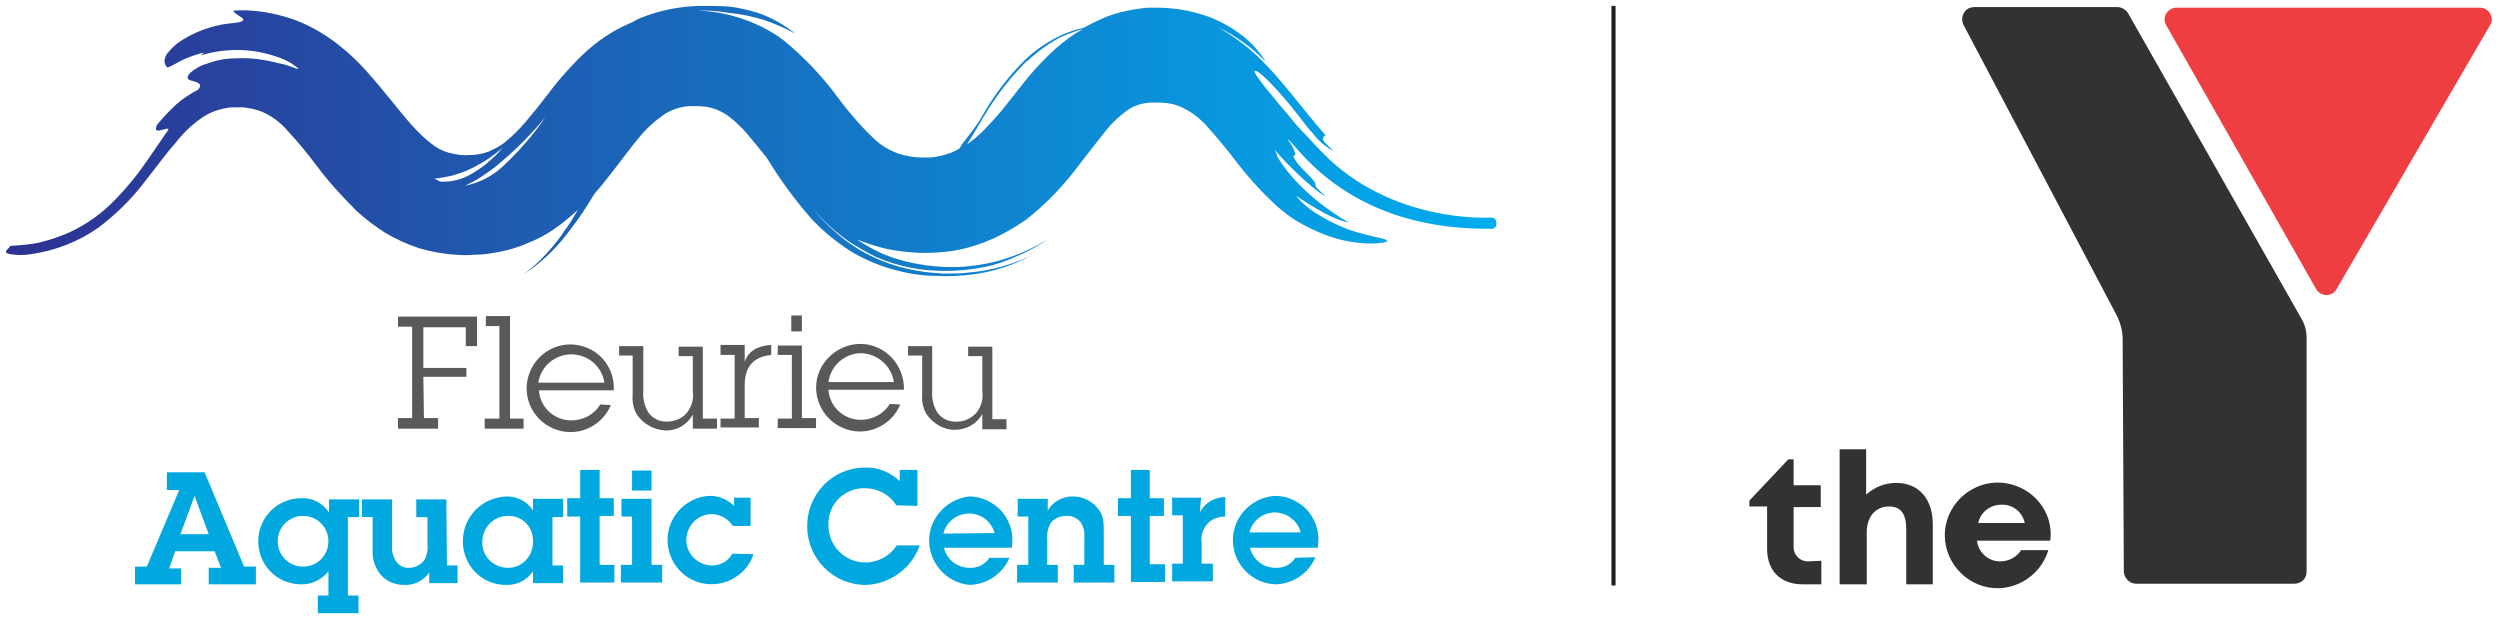
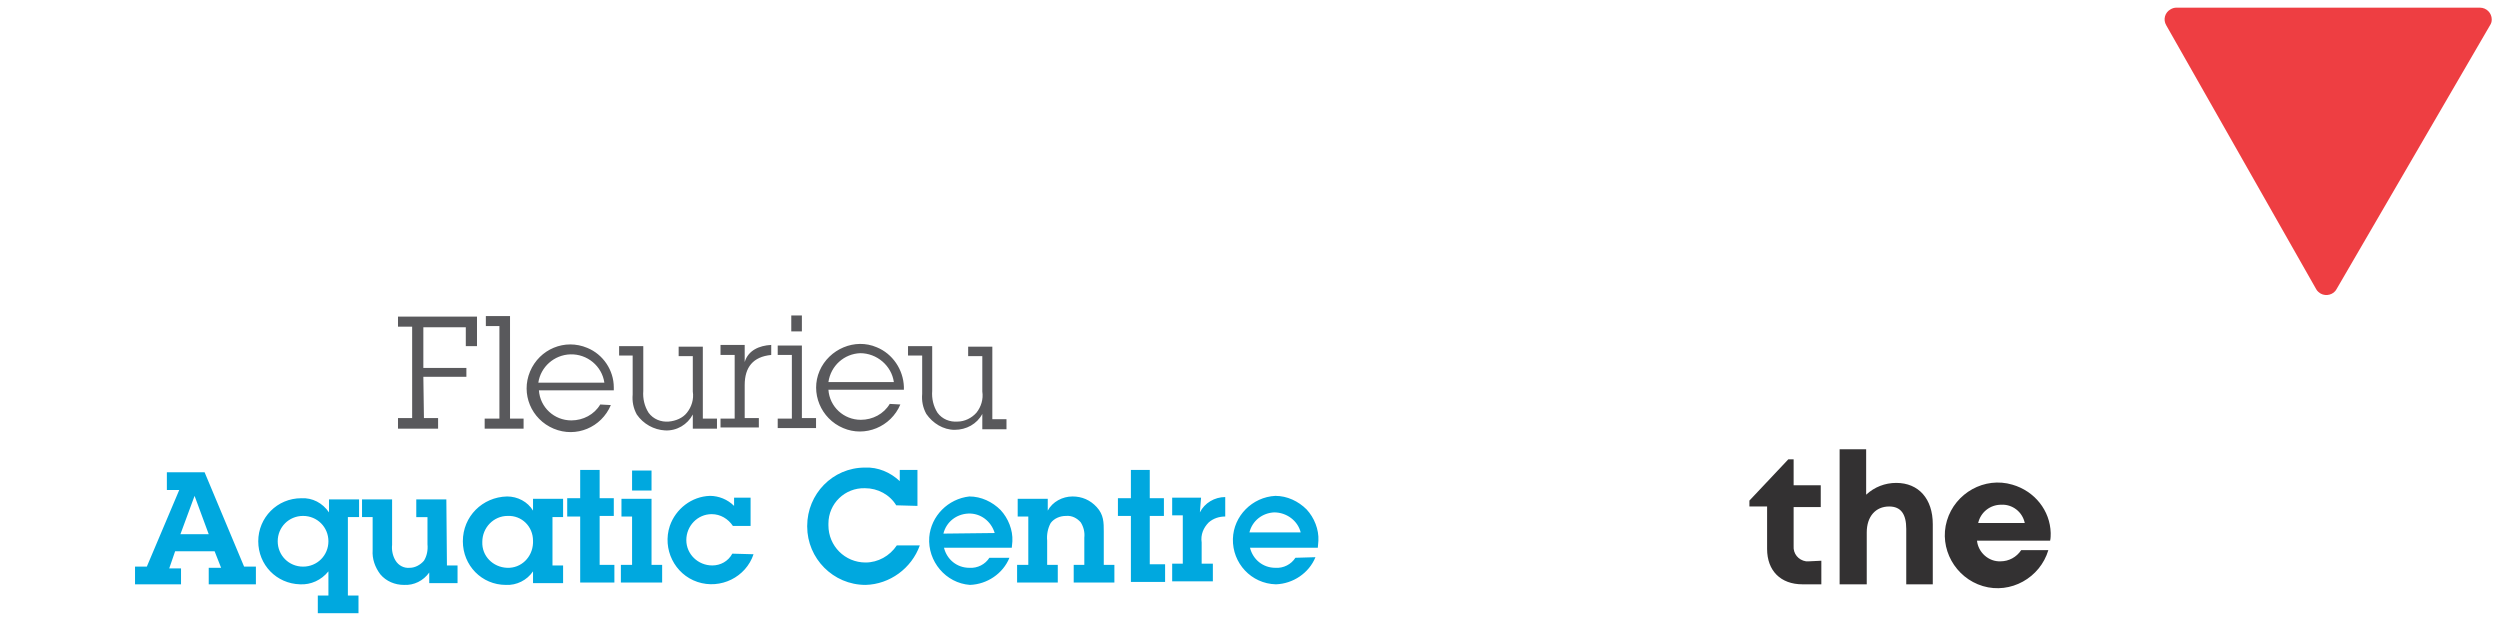
<svg xmlns="http://www.w3.org/2000/svg" version="1.1" id="Layer_1" x="0" y="0" viewBox="0 0 424 106" xml:space="preserve">
  <style>.st3{fill:#333132}</style>
  <path d="M71.9 70.9h2.4v1.8h-6.8v-1.8h2.4V55.4h-2.4v-1.7h13.4v5H79v-3.2h-7.2v6.9h7.3v1.5h-7.3L71.9 70.9zM86.5 71h2.3v1.7h-6.6V71h2.5V55.3h-2.3v-1.7h4.1V71zM103.6 68.7c-1.6 3.8-5.9 5.6-9.7 4-3.8-1.6-5.6-5.9-4-9.7s5.9-5.6 9.7-4c2.7 1.1 4.5 3.8 4.5 6.7v.5H91.4c.2 2.9 2.6 5.1 5.5 5.1 2 0 3.9-1 4.9-2.7L103.6 68.7zM102.5 64.9c-.4-2.8-2.9-4.9-5.8-4.8-2.7.1-5 2.1-5.4 4.8H102.5zM117.5 70.3c-.9 1.7-2.7 2.8-4.7 2.7-1.9-.1-3.7-1.1-4.8-2.7-.6-1.1-.8-2.2-.7-3.4v-6.6H105v-1.6h4.1v7.6c-.1 1.3.2 2.6.9 3.7.8 1.1 2.1 1.6 3.4 1.5 1.2-.1 2.4-.6 3.1-1.5.8-1 1.2-2.3 1-3.6v-6h-2.4v-1.6h4.1V71h2.4v1.7h-4.1L117.5 70.3zM126.3 61.4c.6-2 2.5-2.8 4.5-2.9v1.7c-3.1.3-4.5 2.1-4.5 5.1v5.6h2.4v1.6h-6.5V71h2.4V60.2h-2.4v-1.7h4.1V61.4zM136 70.9h2.4v1.7h-6.5v-1.6h2.4V60.2h-2.4v-1.6h4.1V70.9zM136 56.2h-1.8v-2.7h1.8L136 56.2zM152.7 68.6c-1.6 3.8-6 5.6-9.7 4-3.8-1.6-5.6-6-4-9.7s6-5.6 9.7-4c2.7 1.1 4.5 3.8 4.6 6.7v.5h-12.8c.2 2.9 2.6 5.1 5.5 5.1 2 0 3.9-1 4.9-2.7L152.7 68.6zM151.6 64.8c-.4-2.8-2.9-4.9-5.7-4.9-2.7.1-5 2.1-5.4 4.9L151.6 64.8zM166.6 70.2c-.9 1.7-2.7 2.7-4.7 2.7-1.9 0-3.7-1.1-4.8-2.7-.6-1.1-.8-2.2-.7-3.4v-6.5h-2.4v-1.6h4.1v7.6c-.1 1.3.2 2.6.9 3.7.8 1.1 2.1 1.6 3.4 1.5 1.2 0 2.4-.6 3.2-1.5.8-1 1.2-2.3 1-3.6v-6h-2.4v-1.6h4.1v12.3h2.4v1.7h-4.1V70.2z" fill="#59595c" />
  <path d="M35.4 96.3h2.1l-1.1-2.8h-6.7l-1 2.9h2v2.7h-7.8v-3h2l5.5-13h-2.1v-3h6.4l6.7 16h2v3h-8V96.3zM33 84.1L33 84.1l-2.4 6.5h4.8L33 84.1zM55.7 96.9c-1.2 1.5-3 2.3-4.8 2.2-4-.1-7.1-3.3-7.1-7.3 0-4 3.2-7.3 7.3-7.3 1.9-.1 3.6.8 4.7 2.4v-2.2h5.1v3H59V101h1.8v3h-6.9v-3h1.8L55.7 96.9zM55.7 91.8c0-2.4-1.9-4.3-4.3-4.3-2.4 0-4.3 1.9-4.3 4.3 0 2.4 1.9 4.3 4.3 4.3C53.8 96.1 55.7 94.2 55.7 91.8 55.8 91.8 55.8 91.8 55.7 91.8L55.7 91.8zM75.8 95.9h1.8v3h-4.8v-1.8c-1 1.4-2.6 2.2-4.3 2.1-1.5 0-3-.6-4-1.8-.9-1.2-1.4-2.6-1.3-4.1v-5.6h-1.8v-3h5.1v7.7c-.1.9.1 1.9.6 2.7.5.8 1.4 1.3 2.4 1.2.9 0 1.8-.5 2.4-1.2.5-.8.7-1.8.6-2.8v-4.6h-1.9v-3h5.1L75.8 95.9zM90.4 96.9c-1 1.5-2.8 2.4-4.6 2.3-4.1 0-7.3-3.3-7.3-7.4 0-4.2 3.3-7.5 7.5-7.6 1.8 0 3.5.9 4.4 2.4v-2h5.1v3.1h-1.8v8.2h1.8v3h-5.1L90.4 96.9zM90.4 91.7c0-2.4-1.9-4.3-4.3-4.2-2.4 0-4.3 2-4.3 4.4 0 0 0 0 0 0-.1 2.4 1.8 4.3 4.2 4.4 2.4.1 4.3-1.8 4.4-4.2C90.4 91.9 90.4 91.8 90.4 91.7zM101.6 95.8h2.6v3h-5.8V87.6h-2.2v-3.1h2.2v-4.8h3.3v4.8h2.4v3h-2.4V95.8zM110.5 95.8h1.8v3h-7v-3h1.9v-8.2h-1.8v-3h5.1L110.5 95.8zM110.5 83.2h-3.3v-3.4h3.3V83.2zM127.8 94c-1.3 3.9-5.6 6-9.5 4.7s-6-5.6-4.7-9.5c1-2.9 3.7-5 6.8-5.1 1.5 0 3 .6 4.1 1.7v-1.4h2.8v4.8h-3c-.8-1.2-2.1-2-3.6-2-2.4 0-4.3 2-4.3 4.4 0 2.4 2 4.3 4.4 4.3 1.4 0 2.7-.7 3.4-2L127.8 94zM152 85.7c-1.1-1.8-3.1-2.9-5.3-2.9-3.4-.1-6.2 2.6-6.2 6 0 .1 0 .2 0 .3 0 3.5 2.8 6.3 6.3 6.3 2.1 0 4.1-1.1 5.3-2.9h3.9c-1.4 3.9-5.1 6.6-9.2 6.7-5.5 0-9.9-4.5-9.9-9.9 0 0 0 0 0-.1 0-5.4 4.3-9.9 9.8-9.9 2.2-.1 4.3.8 5.9 2.3v-1.9h3v6.1L152 85.7zM171.2 94.6c-1.1 2.7-3.8 4.5-6.7 4.6-4.1-.3-7.2-4-6.9-8.1.3-3.6 3.2-6.5 6.8-6.9 2 0 3.9.9 5.3 2.3 1.3 1.4 2.1 3.4 2 5.3l-.1 1.1h-11.5c.5 2 2.2 3.4 4.3 3.4 1.4.1 2.7-.6 3.4-1.7L171.2 94.6zM168.7 90.4c-.6-2-2.4-3.4-4.5-3.3-2 .1-3.7 1.4-4.2 3.4L168.7 90.4zM174.4 87.6h-1.8v-3h5.1v2c.8-1.5 2.5-2.4 4.2-2.4 1.6 0 3 .6 4.1 1.8 1.2 1.3 1.2 2.6 1.2 4.2v5.6h1.8v3h-6.9v-3h1.8v-4.6c.1-.9-.1-1.8-.6-2.6-.6-.7-1.5-1.2-2.5-1.1-1 0-2 .4-2.6 1.2-.5.9-.7 2-.6 3v4.1h1.8v3h-6.9v-3h1.9L174.4 87.6zM195 95.7h2.6v3h-5.8V87.5h-2.2v-3h2.2v-4.8h3.2v4.8h2.4v3H195V95.7zM203.5 86.9c.8-1.6 2.5-2.6 4.3-2.6v3.3c-1 0-2 .3-2.8 1-.9.9-1.4 2.1-1.2 3.4v3.6h1.9v3h-6.9v-3h1.8v-8.2h-1.8v-3h4.9L203.5 86.9zM223.1 94.5c-1.1 2.7-3.8 4.5-6.7 4.6-4.2-.1-7.4-3.6-7.3-7.7.1-3.9 3.3-7.1 7.2-7.3 2 0 3.9.9 5.3 2.3 1.3 1.4 2.1 3.4 2 5.3l-.1 1.2H212c.5 2 2.2 3.4 4.3 3.4 1.4.1 2.7-.6 3.4-1.7L223.1 94.5zM220.6 90.3c-.5-2-2.4-3.4-4.5-3.4-2 .1-3.7 1.4-4.2 3.4L220.6 90.3z" fill="#00a8df" />
  <linearGradient id="SVGID_1_" gradientUnits="userSpaceOnUse" x1="-1.98" y1="84.364" x2="250.813" y2="84.364" gradientTransform="matrix(1 0 0 -1 2.98 108.26)">
    <stop offset="0" stop-color="#2e3191" />
    <stop offset="1" stop-color="#00adee" />
  </linearGradient>
-   <path d="M252.9,36.9c-0.2,0-17,1.1-28.8-11.2c-1.2-1.2-2.3-2.5-3.4-3.6c-0.3-0.4-0.7-0.7-1-1.1l-0.8-1 c-2.1-2.5-6.9-8-6-8c1,0.1,5,4.6,7,7.2c1,1.3,1.9,2.5,2.9,3.6c0.9,1.2,2.1,2.1,3.4,2.9c-0.7-0.8-1.7-1.6-1.8-2s0.1-0.5,0.4-0.8 c-2.2-2.4-4.5-5.5-7.3-8.8c-1.5-1.8-3-3.4-4.7-5c-1.9-1.7-4-3.2-6.2-4.5c3,1.5,5.8,3.5,8.1,5.9c-1.2-1.9-2.7-3.6-4.6-4.9 c-1.2-0.9-2.6-1.7-4-2.3c-1.5-0.7-3.1-1.1-4.8-1.5c-1.6-0.3-3.3-0.5-5-0.5c-0.4,0-0.8,0-1.2,0c-0.4,0-0.8,0-1.3,0.1 c-0.8,0.1-1.7,0.2-2.5,0.4c-1.6,0.3-3.2,0.8-4.7,1.5c-0.9,0.4-1.9,0.9-2.8,1.4c-1.5,0.3-3.1,0.9-4.5,1.6c-2.1,1.1-4,2.4-5.6,4 c-2.9,2.9-5.3,6.1-7.3,9.7c-0.8,1.4-2.3,3.2-3.2,4.4l-0.5,0.8c-0.5,0.3-0.9,0.5-1.4,0.7c-1.1,0.4-2.3,0.7-3.4,0.8 c-0.6,0-1.3,0-1.9,0c-0.6,0-1.2-0.1-1.8-0.2c-2.4-0.4-4.5-1.5-6.2-3.2c-2.3-2.2-4.4-4.7-6.3-7.3c-1.1-1.5-2.4-3-3.8-4.5 c-1.5-1.6-3.1-3.1-4.8-4.5c-1.9-1.5-4-2.6-6.3-3.5c-2.2-0.8-4.5-1.4-6.9-1.6c-0.5,0-1-0.1-1.5-0.1c0.4,0,0.8,0,1.3,0 c1.4,0,2.7,0.2,4.1,0.4c2,0.2,3.9,0.6,5.8,1.2c1.8,0.6,3.6,1.4,5.3,2.3c-1.9-1.5-4-2.7-6.3-3.5c-1.6-0.5-3.3-0.9-5-1.1 C121.8,1,120.2,1,118.5,1c-3.4,0.1-6.8,0.8-10,2.1l-1,0.5h0.1c-1.4,0.6-2.7,1.2-4,2c-2.3,1.4-4.4,3.2-6.2,5.1 c-1.6,1.7-3.1,3.4-4.5,5.3c-1.3,1.7-2.5,3.2-3.7,4.6c-1,1.2-2.1,2.3-3.3,3.3c-0.9,0.8-1.9,1.3-3,1.8c-1.1,0.4-2.2,0.6-3.3,0.6 c-1.2,0.1-2.3-0.1-3.5-0.4c-1.1-0.3-2-0.8-2.9-1.5c-1.2-0.9-2.2-1.9-3.2-3c-1.1-1.2-2.3-2.7-3.6-4.3s-2.7-3.3-4.3-5.1 c-1.8-2-3.8-3.8-5.9-5.3c-2.4-1.7-5.1-3.1-8-3.9c-2.8-0.8-5.7-1.2-8.6-1c0,0.4,0.9,0.8,1.4,1.2s0.4,0.7-1.3,0.9 c-2.7,0.2-5.4,1-7.8,2.3c-1.3,0.7-2.4,1.5-3.3,2.6c-0.4,0.4-0.7,1-0.7,1.6c0,0.4,0.2,0.7,0.4,1c0.1,0.1,0.6-0.1,1.3-0.5 s1.6-0.9,2.5-1.2c0.7-0.3,1.4-0.5,2.1-0.7c0.4-0.1,0.4,0-0.2,0.4c2.3-0.7,4.7-1,7.2-0.9c2.2,0.1,4.4,0.6,6.5,1.4 c1.1,0.4,2,1,2.9,1.7c0.1,0.1,0,0.1-0.4,0s-1-0.4-2.1-0.7c-0.7-0.1-1.9-0.5-3.3-0.7c-1.6-0.3-3.2-0.4-4.9-0.3 c-1.6,0-3.2,0.3-4.8,0.9c-1.1,0.3-2.1,0.9-2.9,1.6c-0.9,1.1,0,1.2,0.7,1.4c0.7,0.2,1.5,0.5,0.7,1.4c-1.3,0.7-2.6,1.5-3.7,2.5 c-1.2,1.1-2.3,2.3-3.3,3.5c-0.5,1.2,0.3,1,1,0.8s1.4-0.4,0.6,0.5c-1,1.5-2.2,3.2-3.5,5.1c-1.5,2.2-3.2,4.2-5,6.1 c-2.3,2.4-4.9,4.3-7.9,5.7c-1.6,0.7-3.3,1.3-5,1.7c-1.7,0.4-3.4,0.5-5.1,0.6c0,0.3-0.7,0.7-0.7,1c0,0.2,0.2,0.3,0.7,0.4 c1.2,0.2,2.4,0.2,3.6,0c4.1-0.6,8-2.1,11.4-4.5c2.9-2.2,5.5-4.7,7.7-7.6c2-2.5,3.7-4.9,5.4-6.8c1.3-1.7,2.9-3.2,4.7-4.4 c1.4-0.9,3-1.4,4.7-1.6c0.4,0,0.9,0,1.4,0s0.9,0,1.3,0.1c0.8,0.1,1.6,0.3,2.4,0.6c1.7,0.7,3.2,1.8,4.4,3.2c1.8,1.9,3.4,3.9,5,6 c2,2.7,4.3,5.2,6.7,7.6c1.5,1.4,3.1,2.6,4.8,3.7c1.8,1.1,3.8,2,5.9,2.7c2,0.6,4.2,1,6.3,1.1c1,0.1,2,0.1,3.1,0c1,0,2.1-0.1,3.1-0.3 c2.1-0.3,4.2-0.9,6.2-1.8c2-0.8,3.8-1.9,5.5-3.2c0.9-0.7,1.8-1.5,2.7-2.3c-0.7,1.2-1.4,2.4-2.3,3.6c-0.9,1.4-2,2.7-3.1,3.9 c-1.2,1.3-2.6,2.6-4.1,3.6c2.1-1.3,4-2.9,5.7-4.7c1.5-1.6,2.8-3.4,4.1-5.2c0.9-1.3,1.7-2.6,2.5-3.9c0.8-0.9,1.6-1.9,2.3-2.8 c2-2.5,3.7-4.9,5.3-6.8c1.3-1.6,2.8-2.9,4.4-4c1.3-0.8,2.9-1.3,4.4-1.3c0.4,0,0.9,0,1.3,0c0.4,0,0.8,0.1,1.2,0.1 c0.7,0.1,1.4,0.3,2.1,0.6c0.7,0.3,1.4,0.7,2,1.2c0.8,0.6,1.5,1.3,2.2,2c1.2,1.3,2.5,3,4,4.8l1.2,1.9c2,3.1,4.2,6,6.6,8.7 c1.9,2,4,3.7,6.3,5.2c2.9,1.8,6.1,3,9.4,3.7c1.8,0.4,3.6,0.6,5.5,0.6c1.8,0.1,3.6,0,5.5-0.2c3.6-0.4,7.1-1.5,10.3-3.2 c-3.3,1.5-6.7,2.5-10.3,2.8c-1.5,0.2-3,0.2-4.5,0.2c-1.5-0.1-3-0.2-4.5-0.5c-5.3-0.9-10.2-3.2-14.1-6.8c-1.1-1-2.2-2.1-3.2-3.3 l0.3,0.3c1.6,1.8,3.4,3.4,5.4,4.8c1.5,1,3.1,1.9,4.7,2.7c1.9,0.8,3.8,1.4,5.8,1.8c4.2,0.8,8.4,0.7,12.5-0.1c2-0.4,4-1.1,5.9-2 c1.7-0.7,3.3-1.6,4.8-2.7c-0.5,0.3-1,0.6-1.5,0.9c-1.8,1-3.7,1.8-5.7,2.4c-2.1,0.7-4.4,1.1-6.6,1.3c-2.2,0.2-4.5,0.1-6.7-0.2 c-2.2-0.3-4.4-0.8-6.5-1.6c-1.9-0.7-3.6-1.7-5.3-2.8c1.5,0.6,3,1.1,4.6,1.5c2.1,0.5,4.2,0.7,6.3,0.8c2.1,0,4.2-0.1,6.2-0.5 c2.1-0.4,4.2-1.1,6.2-2c1.9-0.9,3.8-2,5.5-3.2c2.9-2.3,5.5-4.9,7.8-7.8c2-2.6,3.8-4.9,5.3-6.8c1.2-1.6,2.7-3,4.3-4.1 c0.6-0.4,1.2-0.6,1.8-0.8c0.7-0.2,1.4-0.3,2.1-0.3h0.7h0.7c0.4,0,0.9,0.1,1.2,0.1c0.8,0.1,1.5,0.3,2.2,0.6c1.6,0.7,3.1,1.8,4.3,3.1 c1.5,1.6,3.2,3.7,5,6c2.1,2.8,4.5,5.4,7.1,7.8c1.6,1.4,3.3,2.6,5.2,3.5c1.9,1,4,1.8,6.2,2.3c1.5,0.3,3,0.5,4.6,0.5 c0.8,0,1.5-0.1,2.3-0.2c0.3-0.1,0.4-0.2,0.3-0.3c-0.1-0.1-0.2-0.1-0.3-0.2c-0.2-0.1-0.4-0.1-0.7-0.2c-1.8-0.4-3.5-0.8-5.3-1.4 c-2.2-0.8-7-3-9.1-5.8c5.2,3.5,7.8,4.4,8.9,4.5c-2.4-1.3-8.6-5.4-12-11c-0.2-0.8-0.6-1.5-1.1-2.1l-0.1-0.1c1.1,1.7,6.7,7.4,9.3,8.8 c-0.2-0.2-1.5-1.4-1.7-1.7c0.4-1.1-3-3-3.8-5.2c0.2,0,0.4,0,0.4-0.2c-0.2-0.9-0.7-1.8-1.3-2.5c0.8-0.4,8.9,15,33.5,15.1 c0.6,0,1,0,1.1,0c0.5,0,0.8-0.4,0.8-0.9c0,0,0,0,0,0C253.8,37.2,253.4,36.9,252.9,36.9z M74.7,30.8c-0.3-0.1-0.7-0.3-1-0.5 c1-0.1,1.9-0.3,2.9-0.5c0.8-0.2,1.6-0.5,2.4-0.8c2.3-1,4.4-2.3,6.3-4c-1.6,1.9-3.5,3.5-5.7,4.7C78.1,30.5,76.4,30.9,74.7,30.8z M85.3,28.2c-1.8,1.7-4,2.8-6.4,3.3c1-0.5,2-1,3-1.7c1.2-0.8,2.3-1.6,3.4-2.6c2.6-2.2,5-4.7,7.2-7.3C90.4,22.9,88,25.7,85.3,28.2z M182.7,5.5c-1.8,1.1-3.5,2.5-5,4c-1.4,1.4-2.7,2.8-3.9,4.3c-2.3,2.9-4.3,5.6-6.4,7.7c-0.9,1-1.9,1.9-3,2.7l-0.4,0.3 c1-1.6,2-3.3,3-5c2-3.3,4.3-6.3,7-9l0.3-0.2c1.6-1.5,3.5-2.9,5.4-3.9c1.3-0.6,2.6-1.1,4-1.5C183.4,5.1,183,5.3,182.7,5.5z" fill="url(#SVGID_1_)" />
-   <path class="st3" d="M359,53.5L333,4.2c-0.5-1-0.1-2.3,0.9-2.8c0.3-0.1,0.6-0.2,0.9-0.2h24.3c0.7,0,1.4,0.4,1.8,1L390.3,54 c0.6,1,0.9,2.1,0.9,3.3V97c0,1.1-0.9,2-2.1,2h-26.8c-1.1,0-2-0.9-2.1-2L360,57.5C360,56.1,359.6,54.7,359,53.5z" />
  <path d="M369.1,1.3h51.5c1.1,0,2,0.9,2,2c0,0.4-0.1,0.7-0.3,1l-26,44.7c-0.5,1-1.8,1.3-2.7,0.8 c-0.3-0.2-0.6-0.4-0.8-0.8L367.4,4.3c-0.6-1-0.2-2.2,0.7-2.7C368.4,1.4,368.8,1.3,369.1,1.3z" fill="#ee3e42" />
  <path class="st3" d="M308.9 95.1v4h-3.2c-3.7 0-6-2.3-6-6v-7.2h-3v-1l6.6-7h.9v4.4h4.6v3.7h-4.6v6.6c-.1 1.3.8 2.4 2.1 2.6.2 0 .3 0 .5 0L308.9 95.1zM327.8 88.9v10.2h-4.5v-9.4c0-2.5-.9-3.8-2.9-3.8-2.3 0-3.8 1.7-3.8 4.4v8.8H312V76.2h4.5v7.7c1.4-1.3 3.2-2 5.1-2C325.4 81.9 327.8 84.6 327.8 88.9zM347.8 90.4c0 .4 0 .9-.1 1.3h-12.4c.2 2 2 3.6 4 3.5 1.4 0 2.7-.7 3.5-1.9h4.6c-1.4 4.7-6.4 7.5-11.1 6.1-4.7-1.4-7.5-6.4-6.1-11.1 1.4-4.7 6.4-7.5 11.1-6.1C345.1 83.3 347.7 86.6 347.8 90.4zM335.5 88.7h7.9c-.4-1.9-2.1-3.2-4-3.1C337.5 85.6 335.9 86.9 335.5 88.7z" />
-   <path fill="#231f20" d="M273.3 1H274V99.3H273.3z" />
+   <path fill="#231f20" d="M273.3 1V99.3H273.3z" />
</svg>